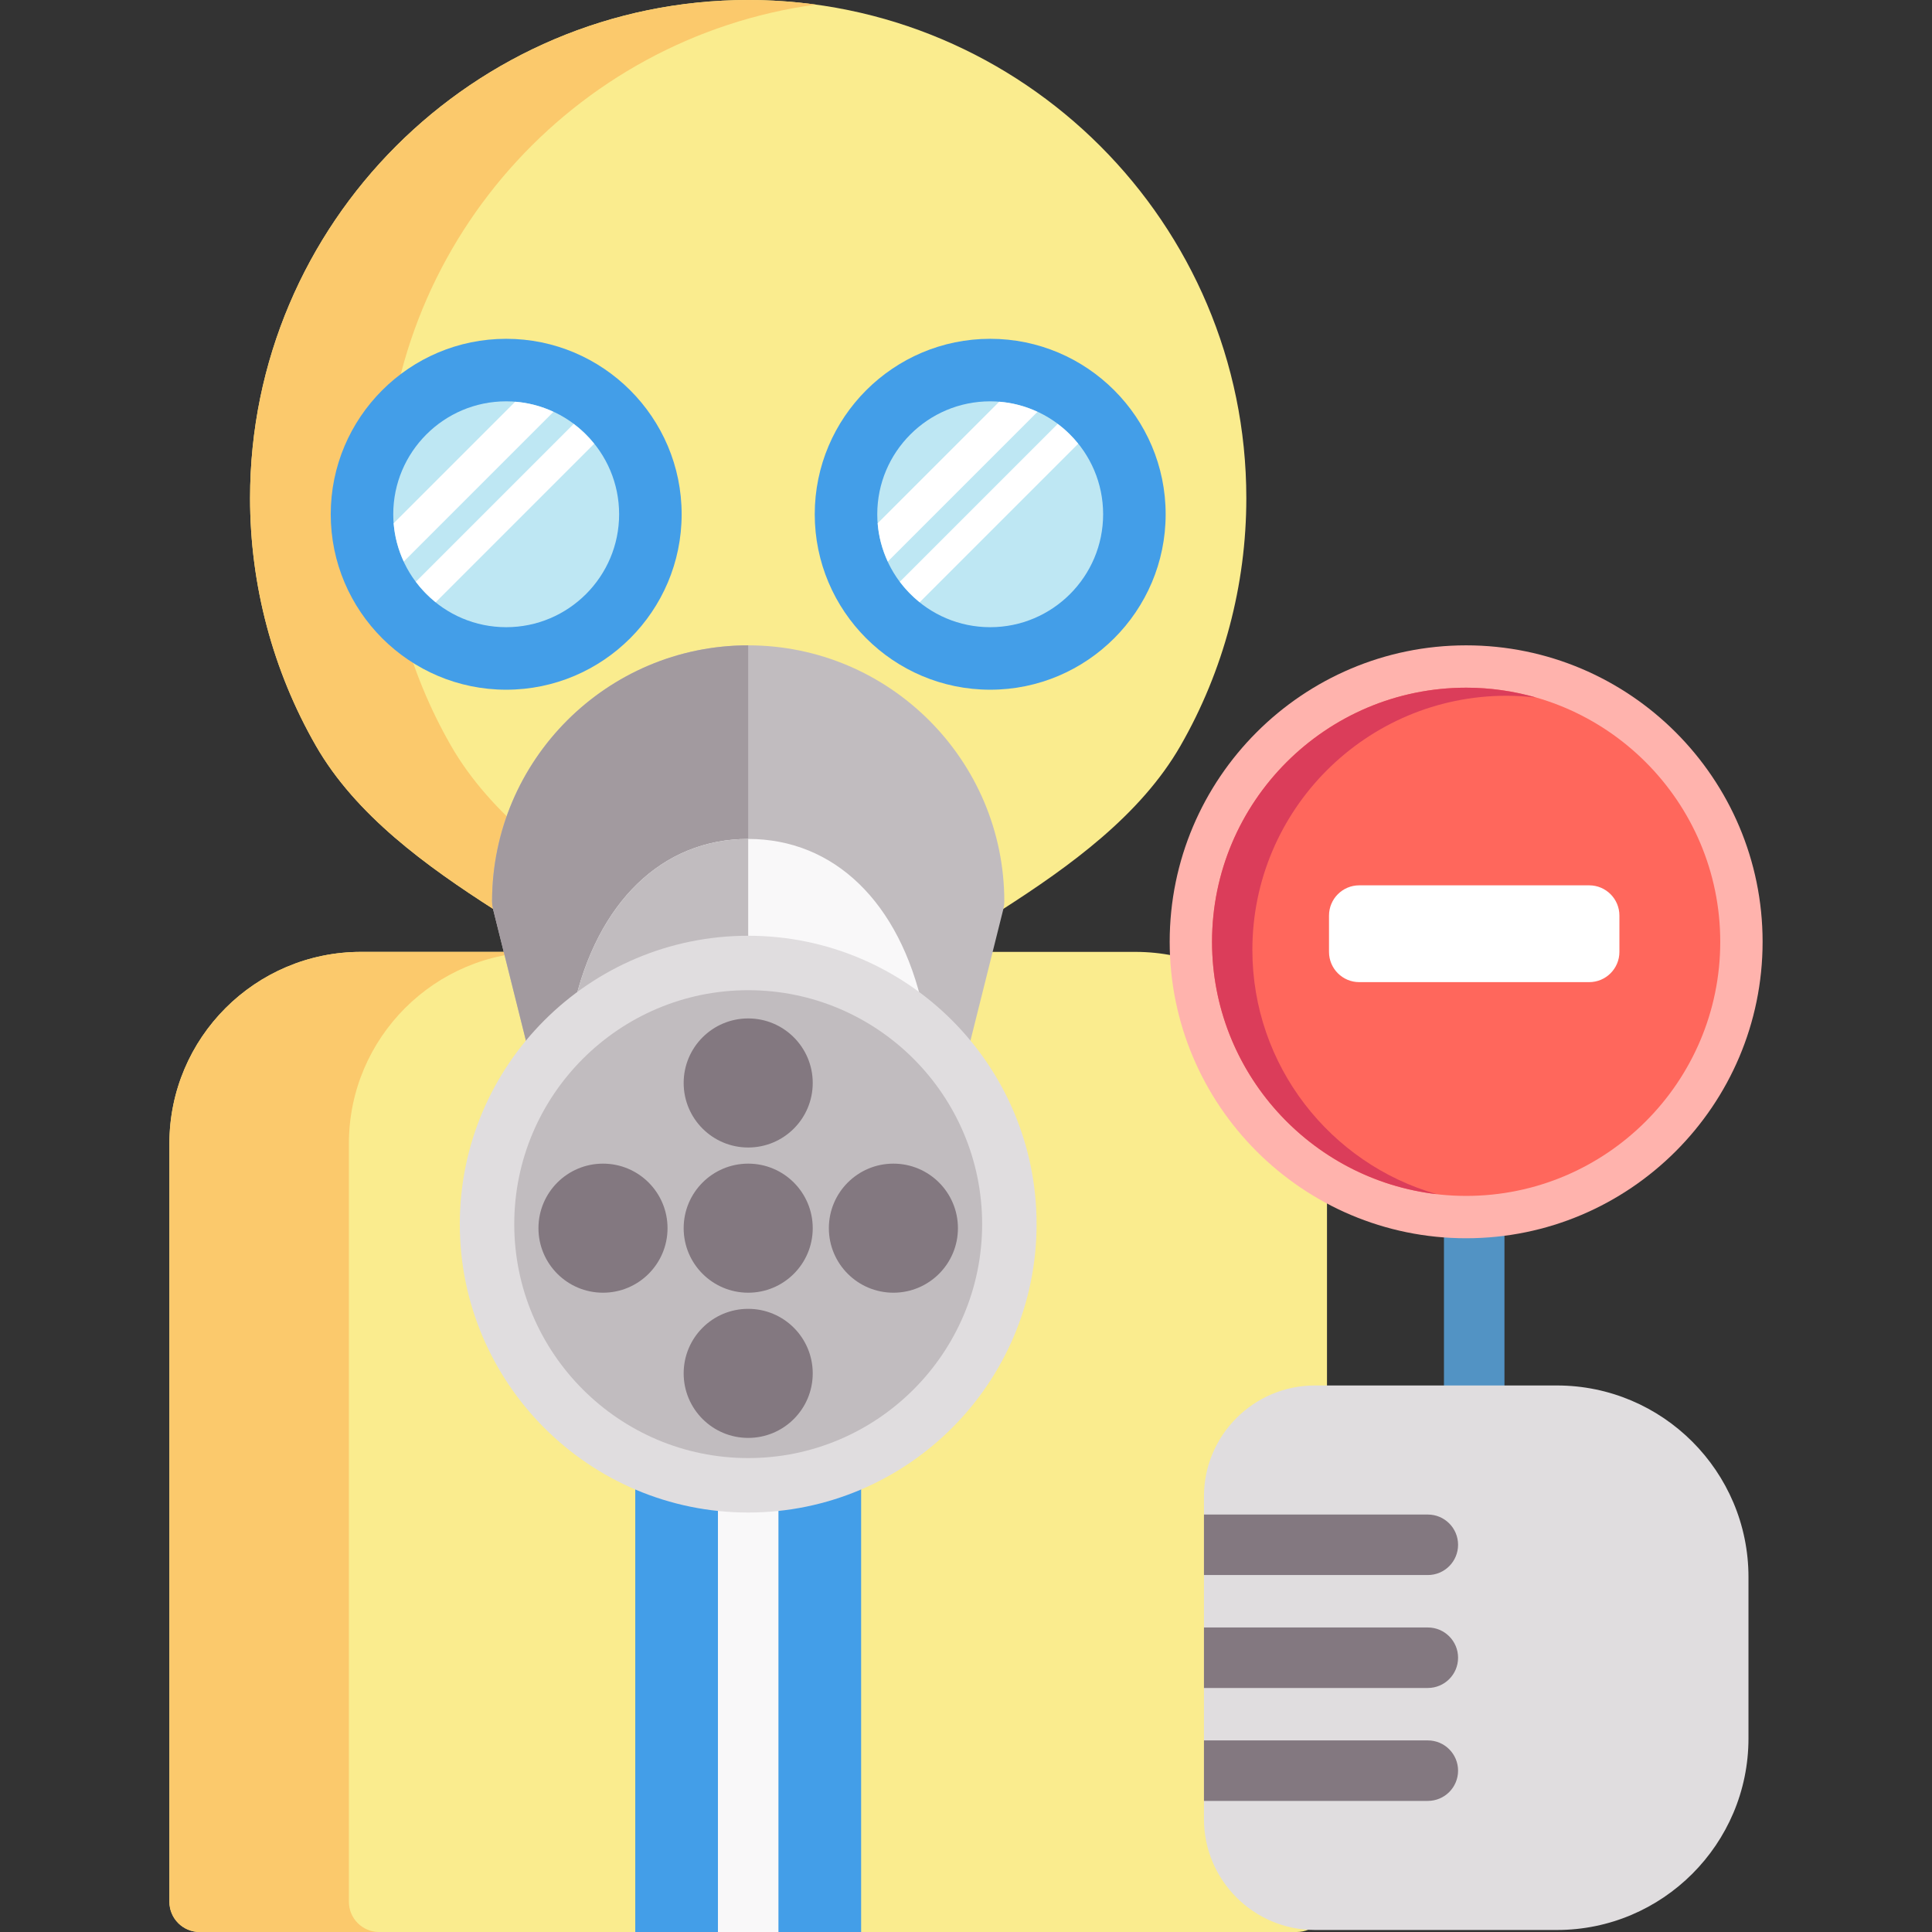
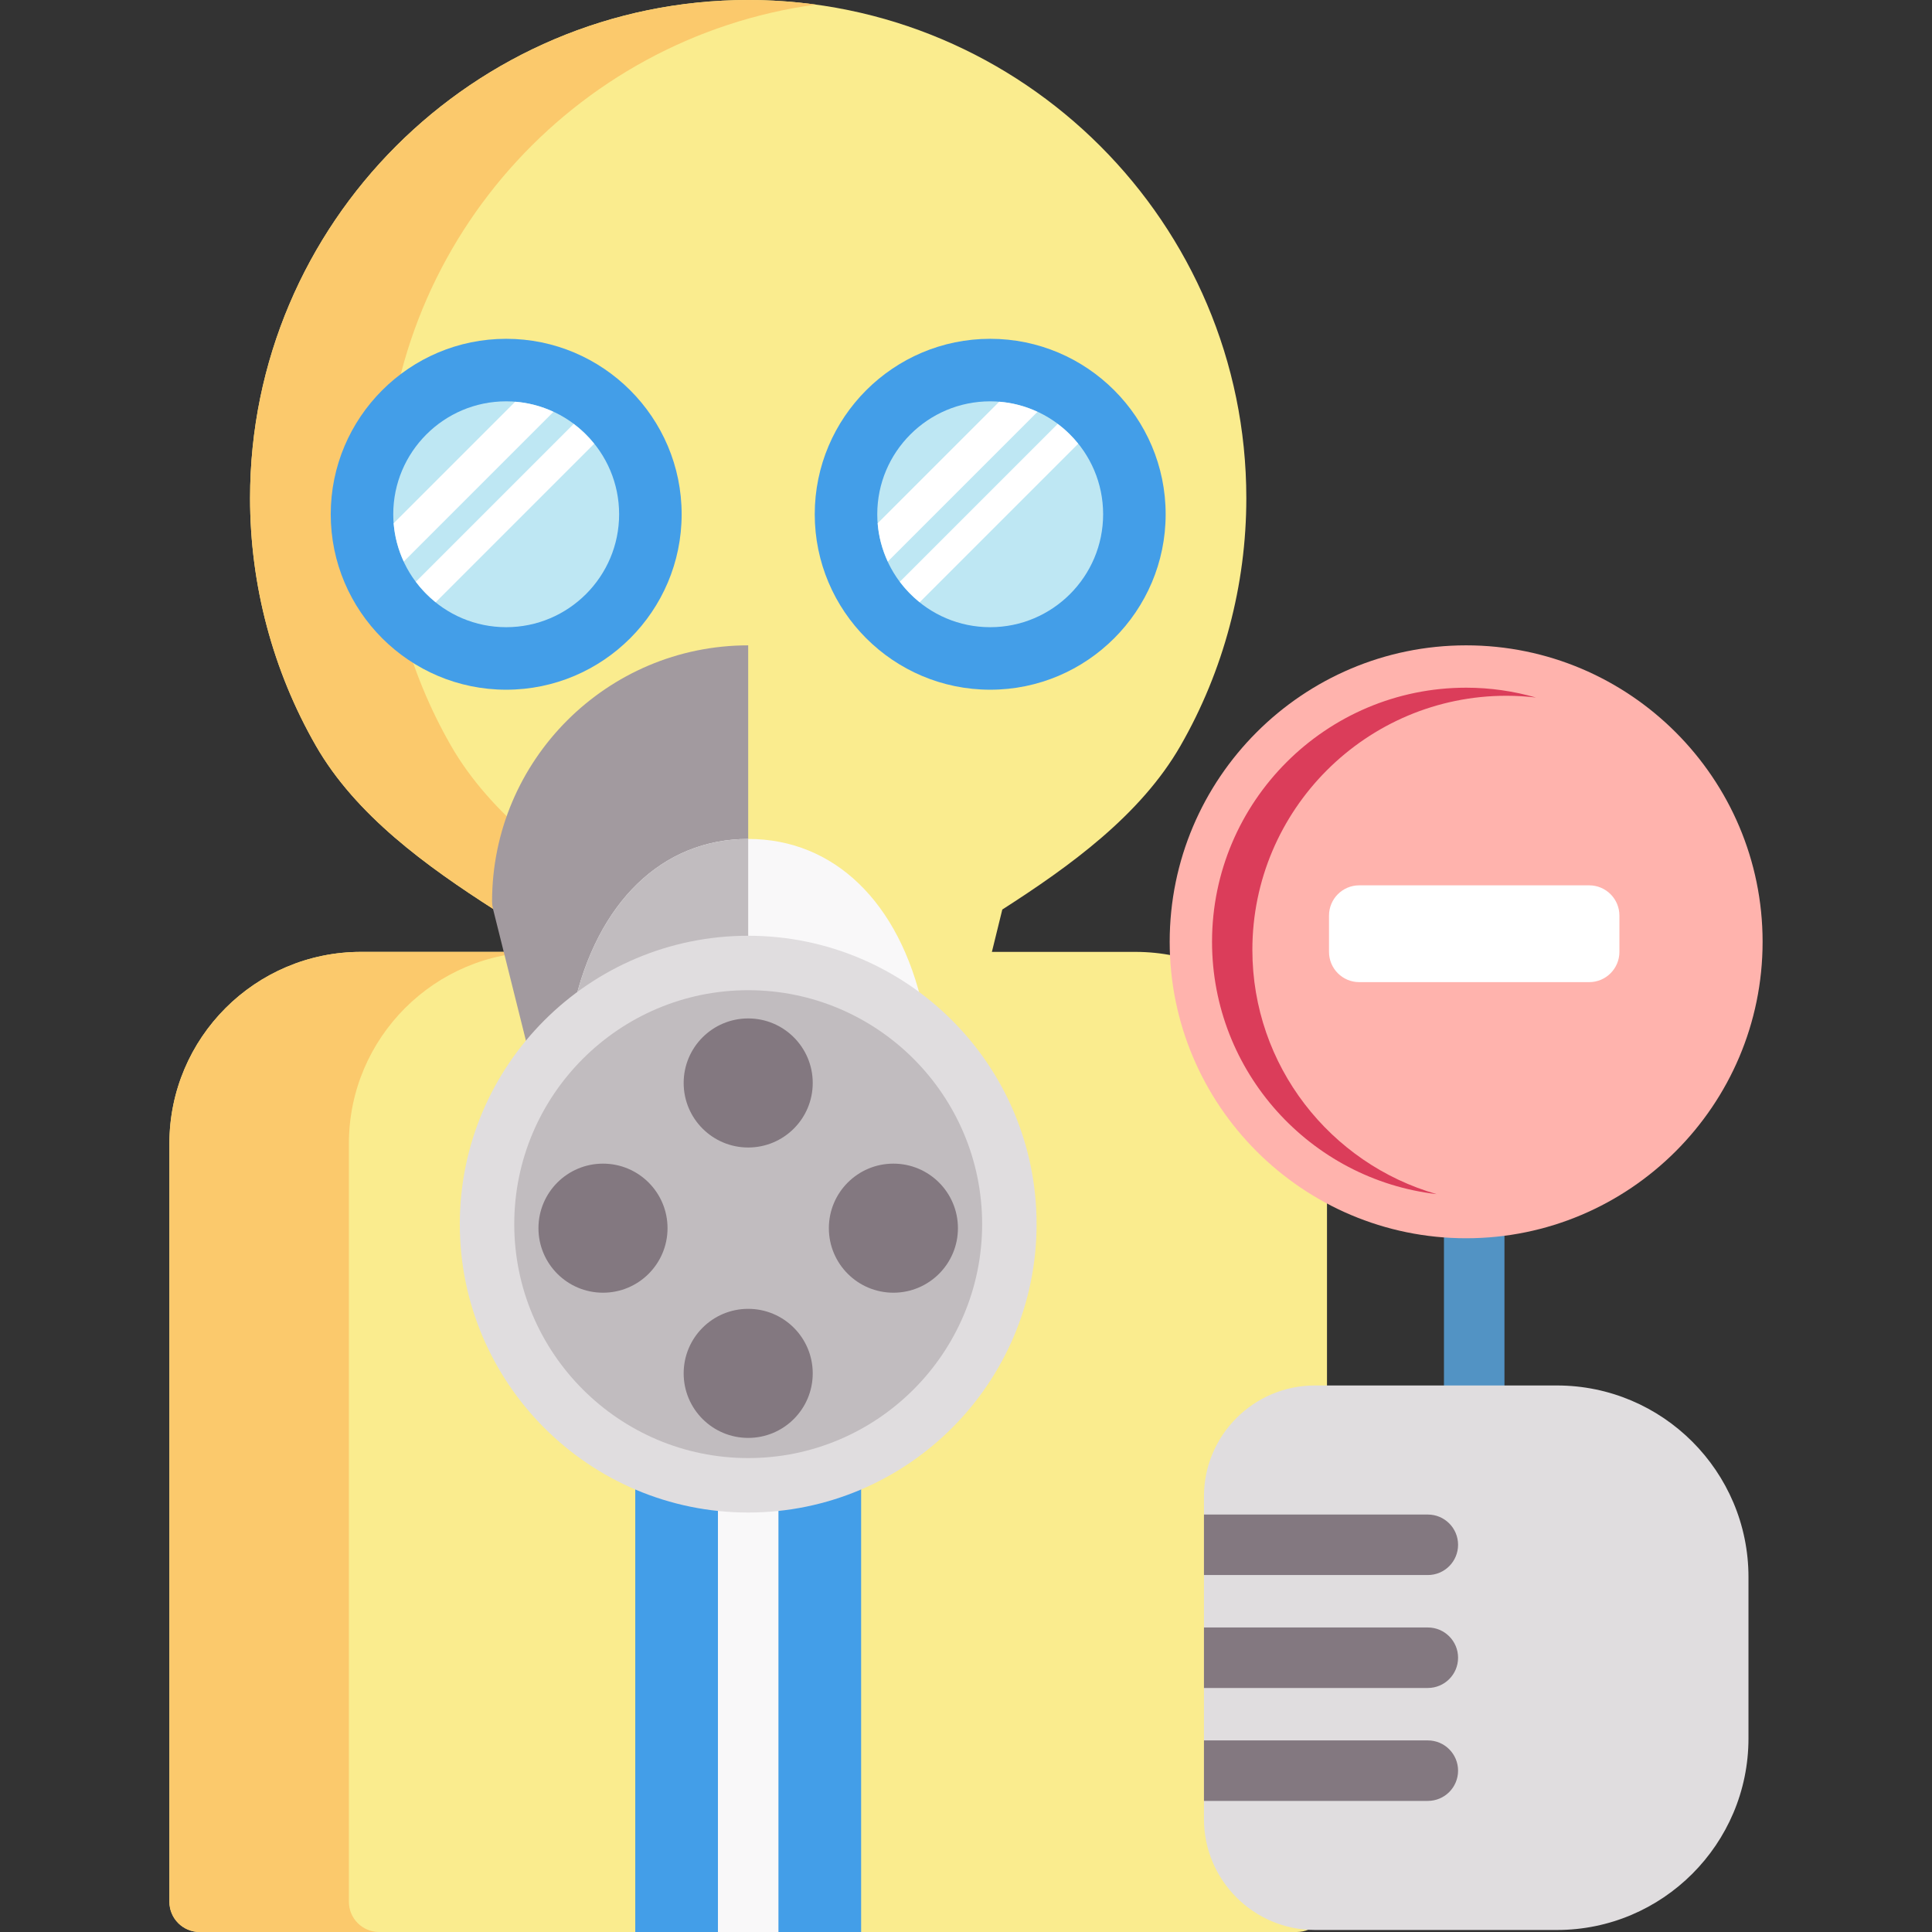
<svg xmlns="http://www.w3.org/2000/svg" version="1.1" id="Layer_1" viewBox="0 0 512 512" xml:space="preserve">
  <rect x="0" y="0" width="512" height="512" fill="#333333" stroke="none" />
  <path style="fill:#FAEC8E;" d="M300.894,252.259H95.666c-27.995,0-50.772,22.777-50.772,50.772v200.952  c0,4.428,3.588,8.017,8.017,8.017h290.739c4.428,0,8.017-3.588,8.017-8.017V303.031  C351.666,275.036,328.889,252.259,300.894,252.259z" />
  <path style="fill:#FBC96C;" d="M92.459,503.983V303.031c0-27.995,22.777-50.772,50.772-50.772H95.666  c-27.995,0-50.772,22.777-50.772,50.772v200.952c0,4.428,3.588,8.017,8.017,8.017h47.566C96.048,512,92.459,508.412,92.459,503.983z  " />
  <rect x="168.351" y="324.409" style="fill:#439EE8;" width="59.858" height="187.591" />
  <rect x="190.263" y="324.944" style="fill:#F9F8F9;" width="16.033" height="187.056" />
  <path style="fill:#FAEC8E;" d="M198.28,0C125.489,0,66.271,59.218,66.271,132.008c0,23.052,6.034,45.747,17.446,65.628  c10.572,18.417,29.349,31.94,47.222,43.399l12.704,51.705c1.091,3.274,4.155,5.481,7.605,5.481h94.063  c3.451,0,6.515-2.207,7.605-5.481l12.704-51.705c17.873-11.46,36.649-24.981,47.222-43.399  c11.413-19.881,17.446-42.576,17.446-65.628C330.288,59.218,271.07,0,198.28,0z" />
  <path style="fill:#FBC96C;" d="M179.451,292.74l-12.704-51.705c-17.873-11.46-36.649-24.981-47.222-43.399  c-11.413-19.881-17.446-42.576-17.446-65.628c0-66.718,49.753-122.025,114.104-130.79C210.327,0.421,204.352,0,198.28,0  C125.489,0,66.271,59.218,66.271,132.008c0,23.052,6.034,45.747,17.446,65.628c10.572,18.417,29.349,31.94,47.222,43.399  l12.704,51.705c1.091,3.274,4.155,5.481,7.605,5.481h35.808C183.605,298.221,180.541,296.014,179.451,292.74z" />
-   <path style="fill:#C1BCBF;" d="M198.28,171.023c-37.426,0-67.875,30.449-67.875,67.875c0,0.655,0.08,1.308,0.239,1.944  l12.827,51.307c0.893,3.569,4.099,6.072,7.777,6.072h94.063c3.678,0,6.885-2.503,7.777-6.072l12.827-51.307  c0.158-0.637,0.239-1.289,0.239-1.944C266.154,201.471,235.706,171.023,198.28,171.023z" />
  <path style="fill:#A29A9F;" d="M130.405,238.898c0,0.655,0.08,1.308,0.239,1.944l12.827,51.307c0.893,3.569,4.099,6.072,7.777,6.072  h47.031V171.023C160.854,171.023,130.405,201.471,130.405,238.898z" />
  <path style="fill:#F9F8F9;" d="M257.494,331.642c-0.044-0.258-4.409-26.307-12.909-64.555  c-6.228-28.026-23.538-44.758-46.306-44.758s-40.077,16.731-46.306,44.758c-8.5,38.247-12.865,64.296-12.909,64.555  c-0.387,2.325,0.268,4.702,1.791,6.5c1.523,1.799,3.76,2.835,6.117,2.835h102.614c2.357,0,4.594-1.037,6.117-2.835  C257.227,336.344,257.882,333.966,257.494,331.642z" />
  <path style="fill:#C1BCBF;" d="M151.974,267.088c-8.5,38.247-12.865,64.296-12.909,64.555c-0.387,2.325,0.268,4.702,1.791,6.5  c1.523,1.799,3.76,2.835,6.117,2.835h51.307V222.33C175.512,222.33,158.203,239.061,151.974,267.088z" />
  <path style="fill:#E0DDDF;" d="M198.28,247.983c-42.141,0-76.426,34.285-76.426,76.426s34.285,76.426,76.426,76.426  s76.426-34.285,76.426-76.426S240.421,247.983,198.28,247.983z" />
  <path style="fill:#C1BCBF;" d="M198.28,262.413c-34.184,0-61.996,27.812-61.996,61.996s27.812,61.996,61.996,61.996  s61.996-27.812,61.996-61.996S232.464,262.413,198.28,262.413z" />
  <g>
    <circle style="fill:#837880;" cx="198.28" cy="286.998" r="17.102" />
-     <circle style="fill:#837880;" cx="198.28" cy="325.478" r="17.102" />
    <circle style="fill:#837880;" cx="159.8" cy="325.478" r="17.102" />
    <circle style="fill:#837880;" cx="236.76" cy="325.478" r="17.102" />
    <circle style="fill:#837880;" cx="198.28" cy="363.958" r="17.102" />
  </g>
  <path style="fill:#439EE8;" d="M262.413,89.787c-25.638,0-46.497,20.858-46.497,46.497s20.858,46.497,46.497,46.497  s46.497-20.858,46.497-46.497S288.052,89.787,262.413,89.787z" />
  <path style="fill:#BEE7F3;" d="M262.413,106.355c-16.503,0-29.929,13.426-29.929,29.929s13.426,29.929,29.929,29.929  s29.929-13.426,29.929-29.929C292.342,119.781,278.917,106.355,262.413,106.355z" />
  <g>
    <path style="fill:#FFFFFF;" d="M232.592,138.67c0.292,3.599,1.226,7.014,2.684,10.143l39.666-39.666   c-3.129-1.458-6.544-2.392-10.143-2.684L232.592,138.67z" />
    <path style="fill:#FFFFFF;" d="M280.301,112.339l-41.834,41.833c1.519,2.023,3.29,3.844,5.26,5.429l42.002-42.002   C284.146,115.629,282.325,113.857,280.301,112.339z" />
  </g>
  <path style="fill:#439EE8;" d="M134.146,89.787c-25.638,0-46.497,20.858-46.497,46.497s20.858,46.497,46.497,46.497  s46.497-20.858,46.497-46.497S159.785,89.787,134.146,89.787z" />
  <path style="fill:#BEE7F3;" d="M134.146,106.355c-16.503,0-29.929,13.426-29.929,29.929s13.426,29.929,29.929,29.929  s29.929-13.426,29.929-29.929C164.075,119.781,150.649,106.355,134.146,106.355z" />
  <g>
    <path style="fill:#FFFFFF;" d="M104.325,138.67c0.292,3.599,1.226,7.014,2.684,10.143l39.666-39.666   c-3.129-1.458-6.544-2.392-10.143-2.684L104.325,138.67z" />
    <path style="fill:#FFFFFF;" d="M152.034,112.339l-41.833,41.833c1.519,2.023,3.29,3.844,5.26,5.429l42.002-42.002   C155.878,115.629,154.057,113.857,152.034,112.339z" />
  </g>
  <path style="fill:#5293C4;" d="M390.681,383.733c-4.428,0-8.017-3.588-8.017-8.017v-51.307c0-4.428,3.588-8.017,8.017-8.017  s8.017,3.588,8.017,8.017v51.307C398.697,380.145,395.109,383.733,390.681,383.733z" />
  <path style="fill:#FFB3AD;" d="M388.543,171.023c-43.32,0-78.564,35.244-78.564,78.564s35.244,78.564,78.564,78.564  s78.564-35.244,78.564-78.564S431.863,171.023,388.543,171.023z" />
-   <path style="fill:#FF675C;" d="M388.543,182.246c-37.132,0-67.34,30.208-67.34,67.34s30.208,67.34,67.34,67.34  s67.34-30.208,67.34-67.34S425.675,182.246,388.543,182.246z" />
  <path style="fill:#DB3D5A;" d="M331.891,251.724c0-37.132,30.208-67.34,67.34-67.34c2.644,0,5.248,0.17,7.815,0.468  c-5.883-1.685-12.086-2.606-18.504-2.606c-37.132,0-67.34,30.208-67.34,67.34c0,34.488,26.064,62.986,59.526,66.872  C352.568,308.397,331.891,282.439,331.891,251.724z" />
  <path style="fill:#FFFFFF;" d="M421.144,260.276h-60.927c-4.427,0-8.017-3.589-8.017-8.017v-9.62c0-4.427,3.589-8.017,8.017-8.017  h60.927c4.427,0,8.017,3.589,8.017,8.017v9.62C429.161,256.686,425.571,260.276,421.144,260.276z" />
  <path style="fill:#E0DDDF;" d="M412.593,367.165h-64.134c-16.208,0-29.395,13.186-29.395,29.395v85.511  c0,16.209,13.187,29.395,29.395,29.395h64.134c27.995,0,50.772-22.777,50.772-50.772v-42.756  C463.365,389.942,440.588,367.165,412.593,367.165z" />
  <g>
    <path style="fill:#837880;" d="M386.405,409.386c0-4.427-3.588-8.017-8.017-8.017h-59.324v16.033h59.324   C382.817,417.403,386.405,413.814,386.405,409.386z" />
    <path style="fill:#837880;" d="M386.405,439.315c0-4.427-3.588-8.017-8.017-8.017h-59.324v16.033h59.324   C382.817,447.332,386.405,443.743,386.405,439.315z" />
    <path style="fill:#837880;" d="M386.405,469.244c0-4.427-3.588-8.017-8.017-8.017h-59.324v16.033h59.324   C382.817,477.261,386.405,473.672,386.405,469.244z" />
  </g>
</svg>